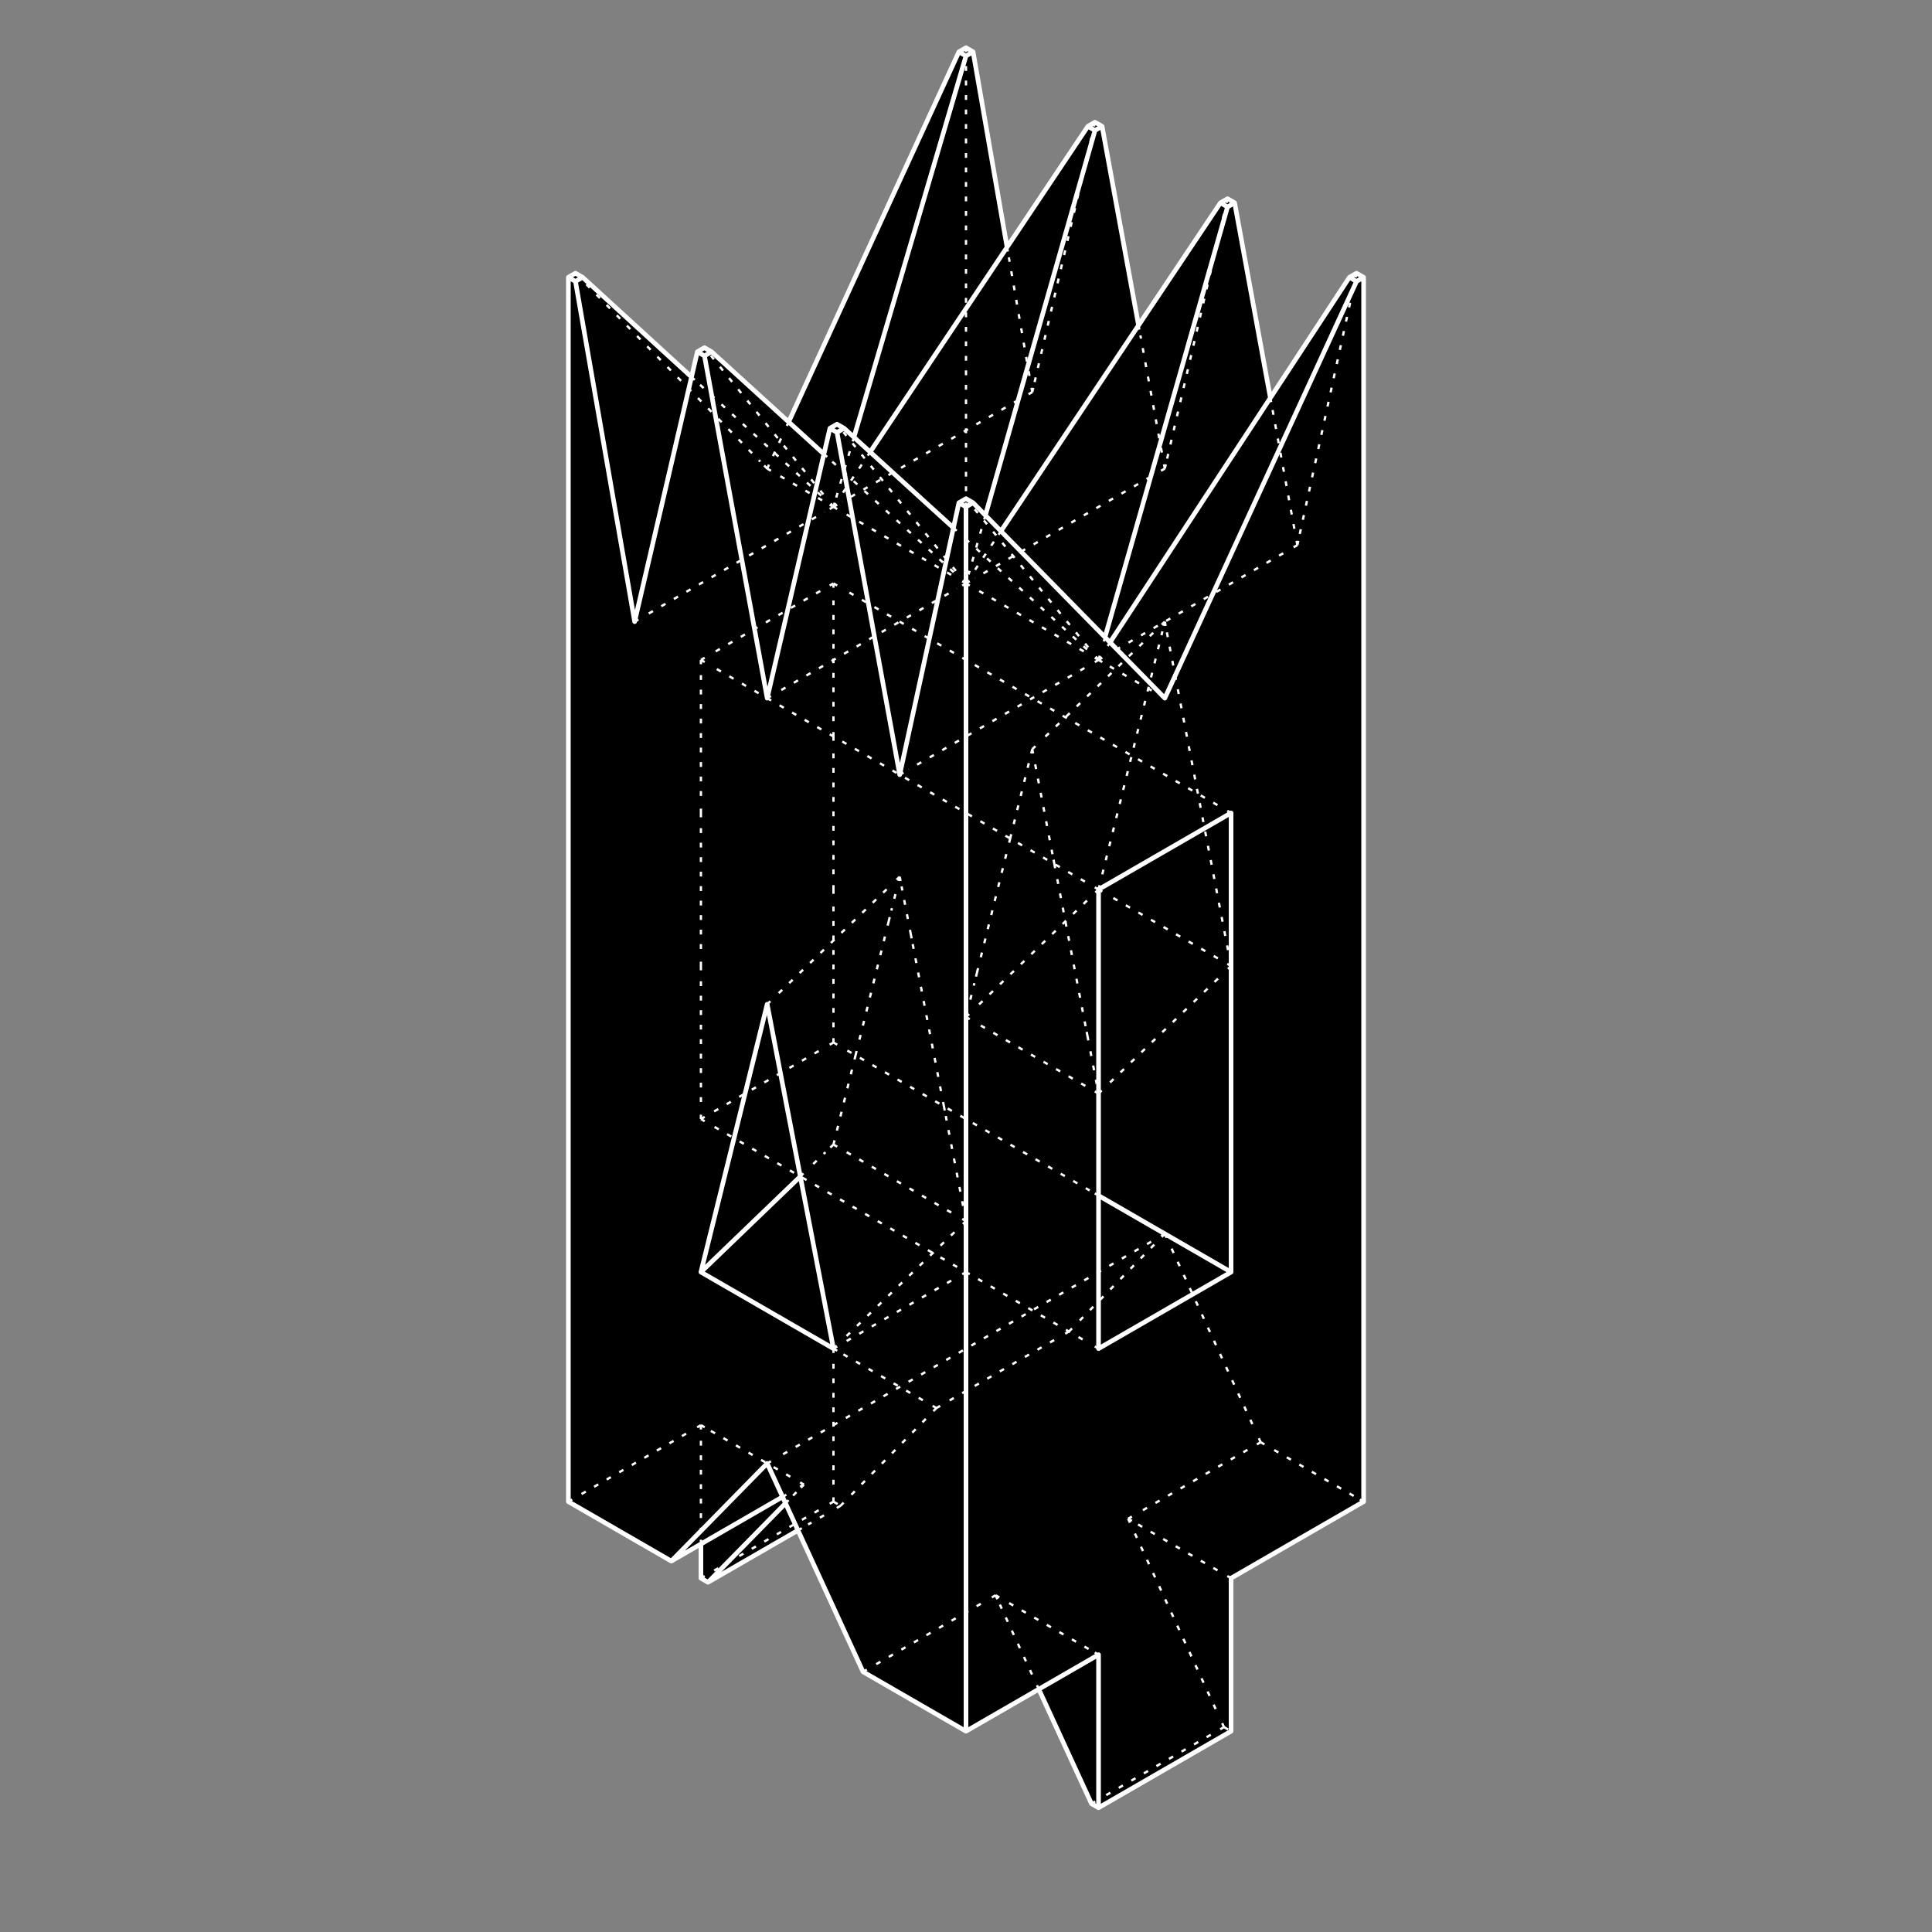
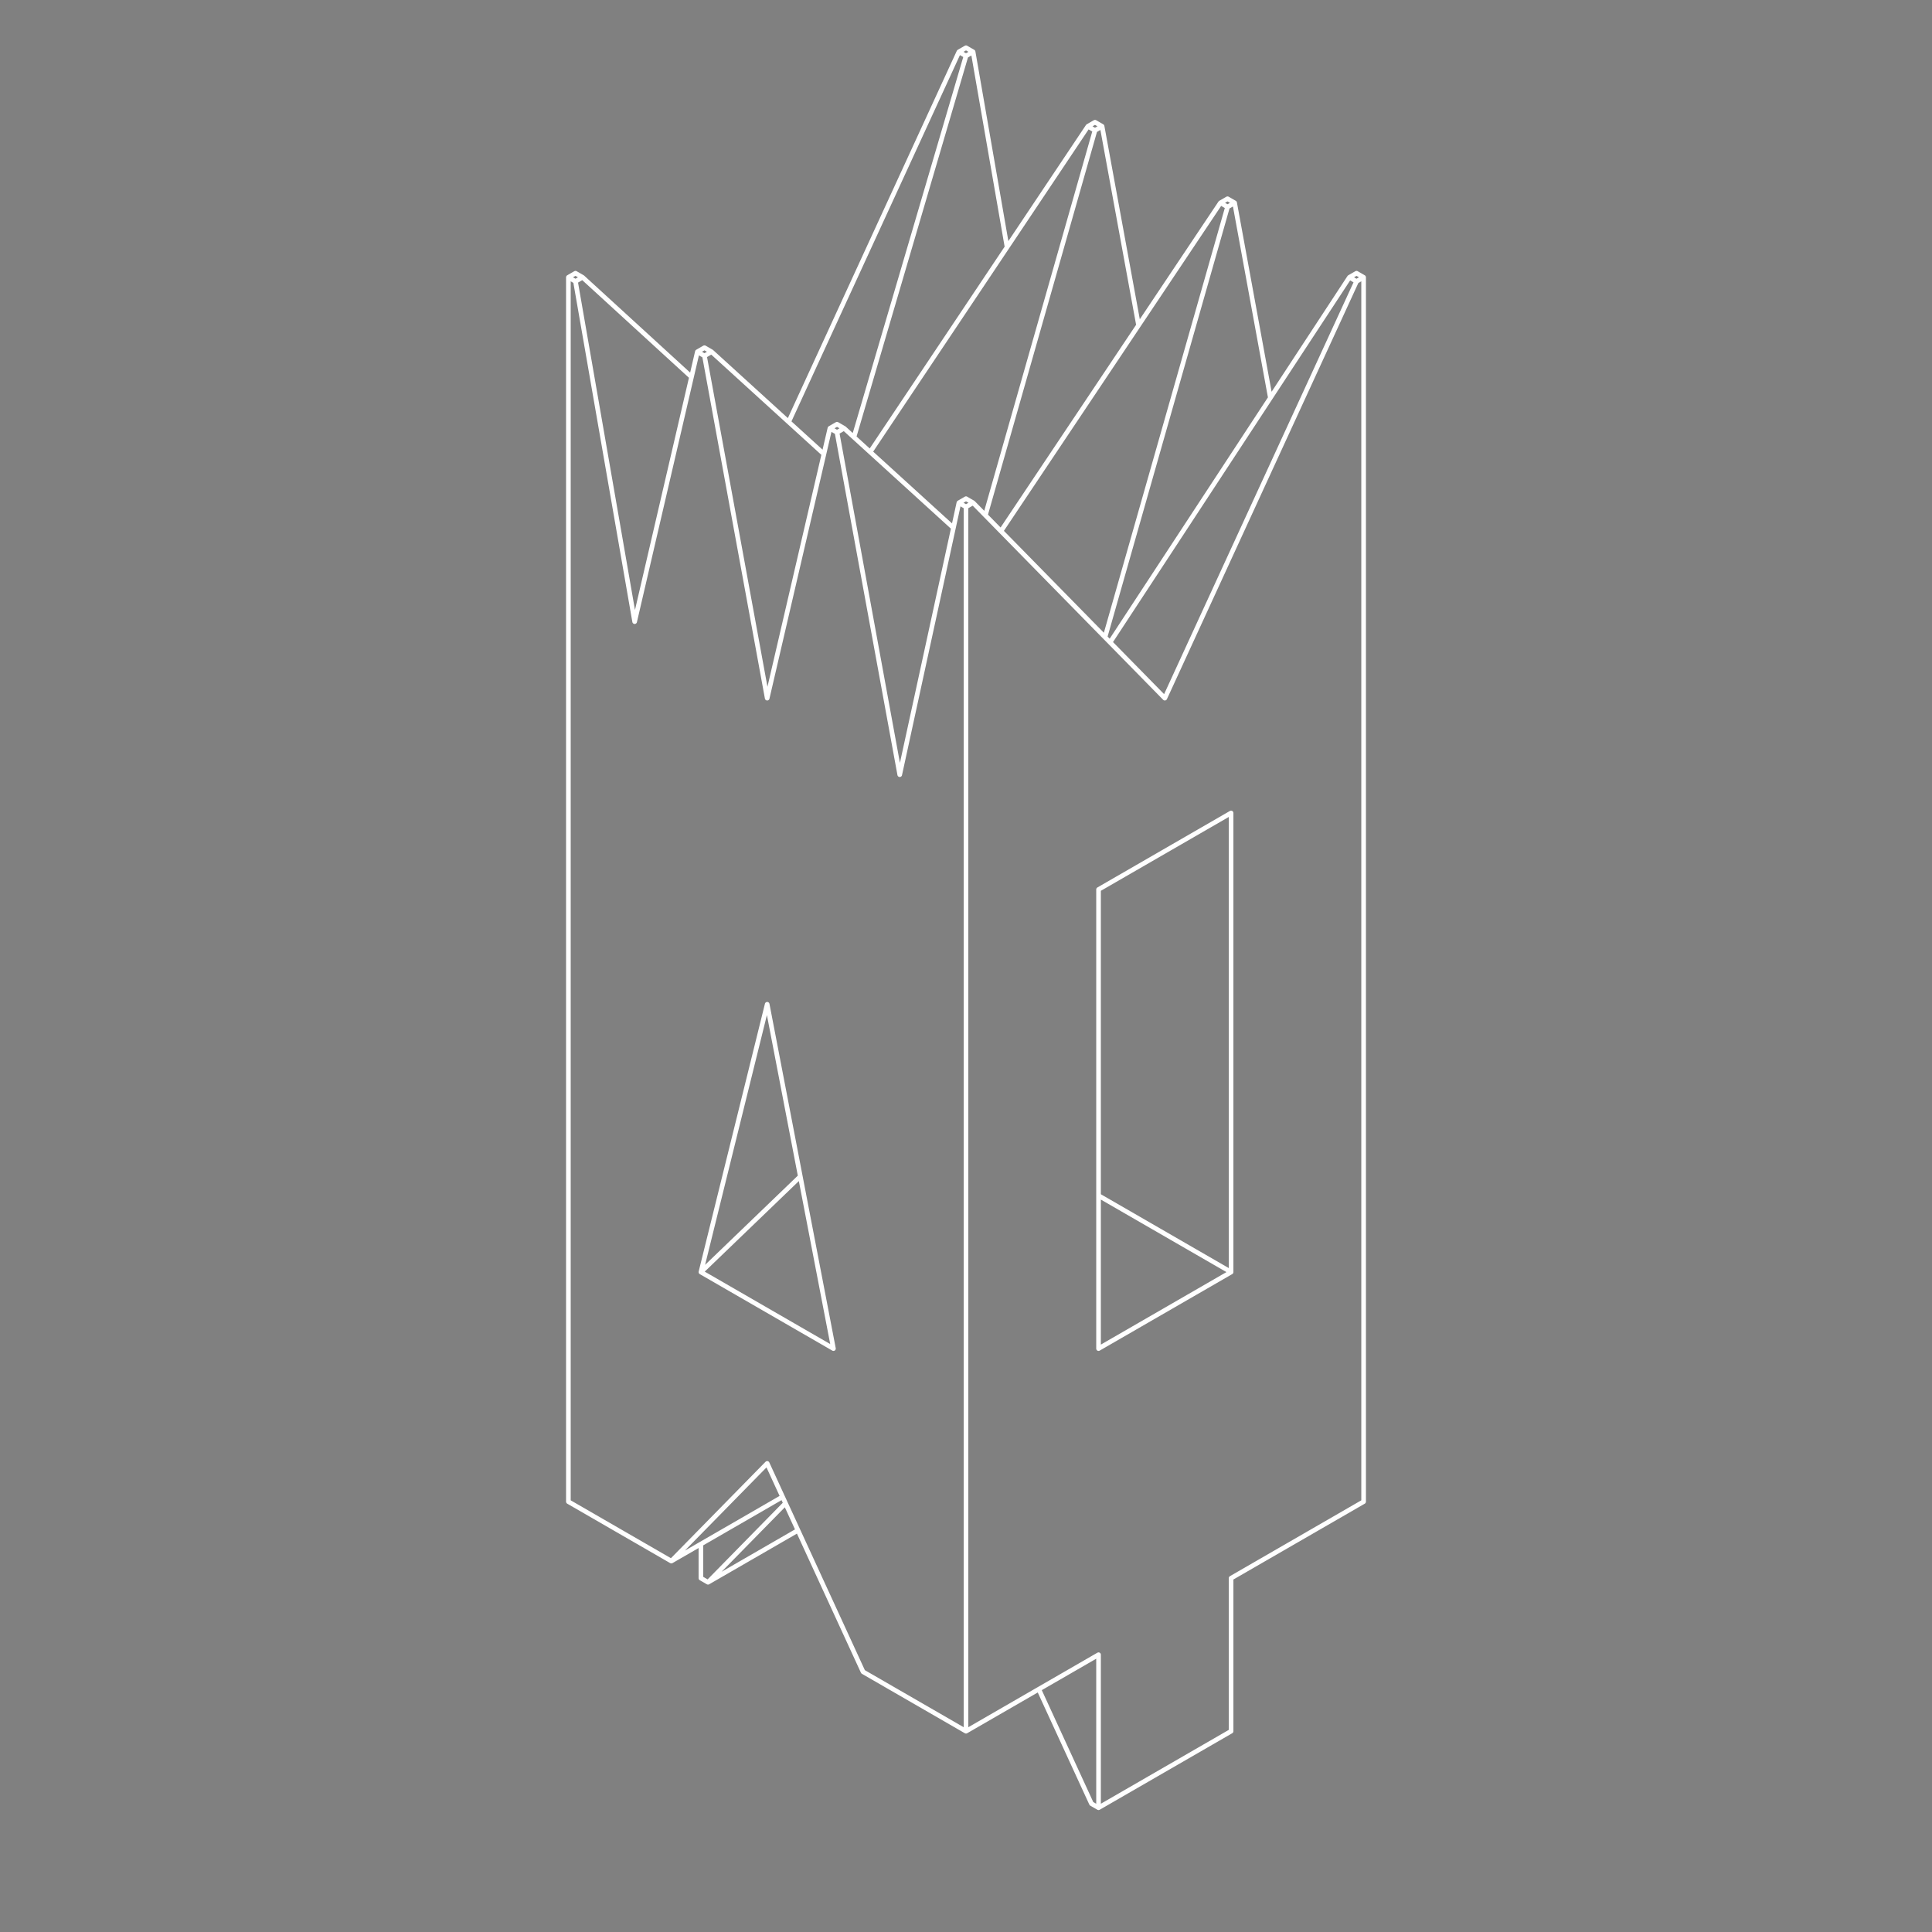
<svg xmlns="http://www.w3.org/2000/svg" xmlns:xlink="http://www.w3.org/1999/xlink" width="1000" height="1000" viewBox="0 0 1000 1000">
  <rect x="0" y="0" width="1000" height="1000" fill="#808080" stroke="none" />
  <g>
    <defs>
-       <path id="a" d="M294.186 24.71h411.629v910.979h-411.629z" />
-     </defs>
+       </defs>
    <clipPath id="b">
      <use xlink:href="#a" overflow="visible" />
    </clipPath>
    <g clip-path="url(#b)">
      <defs>
        <path id="c" d="M294.186 24.71h411.629v910.979h-411.629z" />
      </defs>
      <clipPath id="d">
        <use xlink:href="#c" overflow="visible" />
      </clipPath>
-       <path clip-path="url(#d)" d="M705.814 143.525v633.735c-22.875 13.199-45.734 26.4-68.609 39.601v79.214l-68.595 39.615v-79.214l-30.931 17.849c-12.555 7.246-25.109 14.506-37.68 21.75v-633.72c1.23-.705 2.445-1.41 3.674-2.131l6.361 6.48v.015l8.039 8.19 53.881 54.915 2.609 2.655 28.335 28.89c33.076-71.91 66.165-143.806 99.24-215.715 1.217-.704 2.446-1.424 3.676-2.129m-68.609 514.905v-237.645c-22.875 13.2-45.734 26.4-68.595 39.6v237.66c22.861-13.215 45.72-26.415 68.595-39.615M702.14 141.41c1.216.705 2.444 1.41 3.675 2.115-1.23.704-2.459 1.424-3.675 2.13-1.229-.706-2.46-1.426-3.675-2.13 1.215-.705 2.445-1.41 3.675-2.115M698.465 143.525c1.215.705 2.445 1.425 3.675 2.13-33.075 71.909-66.164 143.805-99.24 215.715l-28.335-28.89c27.661-42.18 55.32-84.375 82.98-126.555l40.92-62.4" />
-       <path clip-path="url(#d)" d="M657.545 205.926c-27.66 42.18-55.319 84.375-82.98 126.555l-2.611-2.655 63.422-222.72c1.215-.705 2.445-1.41 3.676-2.115l18.493 100.935zM635.375 102.86c1.215.704 2.445 1.41 3.676 2.13-1.23.705-2.461 1.41-3.676 2.115l-3.689-2.115c1.23-.719 2.459-1.426 3.689-2.13" />
-       <path clip-path="url(#d)" d="M637.205 579.215v79.217c-22.875-13.201-45.734-26.402-68.595-39.602v-158.445c22.86-13.2 45.72-26.398 68.595-39.601v158.431zM637.205 658.43c-22.875 13.2-45.734 26.4-68.595 39.615v-79.215c22.861 13.199 45.72 26.4 68.595 39.6M635.375 107.104l-63.42 222.72-53.881-54.914 71.236-106.53v-.016l42.375-63.375 3.69 2.115M570.439 65.375l18.871 102.99v.015l-71.236 106.53-8.039-8.19v-.015l56.73-199.215 3.674-2.115M568.61 856.476v79.214c-1.23-.704-2.461-1.425-3.675-2.129-9.09-19.74-18.181-39.496-27.256-59.236 10.306-5.955 20.626-11.895 30.931-17.849M566.765 63.245c1.23.72 2.444 1.425 3.675 2.13l-3.675 2.115-3.675-2.115c1.23-.705 2.445-1.41 3.675-2.13M563.09 65.375l3.675 2.115-56.729 199.215-6.359-6.48-3.676-2.114c-1.229.704-2.443 1.41-3.676 2.114-.944 4.32-1.891 8.655-2.819 12.975-14.385-13.079-28.755-26.174-43.125-39.254l70.875-106.006c13.949-20.85 27.884-41.715 41.834-62.565M503.676 26.824c5.865 33.706 11.714 67.41 17.579 101.115l-70.875 106.006c-2.789-2.551-5.595-5.086-8.385-7.635 19.336-65.79 38.671-131.581 58.005-197.355l3.676-2.131M500 24.71l3.676 2.115-3.676 2.13-3.676-2.13 3.676-2.115M500 258.11l3.676 2.115c-1.23.72-2.445 1.425-3.676 2.13-1.23-.705-2.445-1.41-3.676-2.13l3.676-2.115M496.324 26.824c1.229.706 2.445 1.426 3.676 2.131-19.336 65.774-38.67 131.564-58.005 197.355-1.696-1.53-3.39-3.076-5.086-4.621-1.23-.72-2.444-1.425-3.674-2.129-1.23.704-2.446 1.409-3.675 2.129-1.036 4.44-2.07 8.881-3.09 13.32h-.016c-6.09-5.535-12.166-11.07-18.256-16.62 29.386-63.854 58.757-127.709 88.126-191.565M493.505 273.199c-9.27 42.601-18.539 85.186-27.81 127.785-10.815-59.069-21.646-118.125-32.46-177.18l3.674-2.115c1.696 1.545 3.39 3.091 5.086 4.621 2.789 2.549 5.596 5.084 8.385 7.635 14.37 13.079 28.74 26.175 43.125 39.254M433.235 219.561c1.23.704 2.444 1.409 3.674 2.129-1.229.706-2.443 1.41-3.674 2.115l-3.675-2.115c1.231-.72 2.445-1.425 3.675-2.129M414.245 608.916l17.145 89.129c-22.86-13.215-45.735-26.414-68.595-39.615 17.144-16.5 34.306-33 51.45-49.514M397.101 519.801l17.145 89.115c-17.145 16.514-34.306 33.014-51.451 49.514 11.431-46.215 22.859-92.415 34.306-138.629M406.596 778.084l6.434 14.012c-15.524 8.969-31.034 17.924-46.559 26.895 13.38-13.636 26.745-27.27 40.125-40.907M406.596 778.084c-13.38 13.637-26.745 27.271-40.125 40.906l-3.677-2.13v-17.685c14.086-8.131 28.172-16.276 42.271-24.406.509 1.111 1.021 2.207 1.531 3.315M397.101 757.445c2.654 5.775 5.309 11.55 7.964 17.324-14.099 8.13-28.185 16.275-42.271 24.406l-15.313 8.849c16.543-16.858 33.074-33.719 49.62-50.579M368.301 182.074c13.305 12.121 26.609 24.226 39.9 36.315 6.09 5.55 12.164 11.085 18.255 16.62h.015c-9.795 42.12-19.591 84.24-29.37 126.359l-32.476-177.164c1.23-.72 2.461-1.424 3.676-2.13M364.625 179.96c1.23.706 2.461 1.41 3.676 2.115-1.215.705-2.445 1.41-3.676 2.13-1.216-.72-2.445-1.425-3.676-2.13 1.231-.705 2.46-1.409 3.676-2.115M357.919 195.125c-9.809 42.21-19.604 84.42-29.429 126.646-10.201-58.71-20.416-117.421-30.63-176.115 1.229-.706 2.46-1.426 3.674-2.13 18.796 17.203 37.591 34.394 56.385 51.599M297.86 141.41c1.23.705 2.461 1.41 3.675 2.115-1.214.704-2.444 1.424-3.675 2.13-1.216-.706-2.444-1.426-3.675-2.13 1.231-.705 2.46-1.41 3.675-2.115M364.625 184.205l32.476 177.165c9.779-42.119 19.573-84.239 29.37-126.359 1.02-4.44 2.054-8.88 3.09-13.32 1.229.705 2.444 1.41 3.675 2.114 10.813 59.056 21.645 118.111 32.46 177.181l27.81-127.785c.931-4.319 1.875-8.655 2.819-12.975 1.229.72 2.445 1.425 3.676 2.13v633.721c-17.76-10.262-35.52-20.506-53.295-30.766-11.22-24.406-22.44-48.811-33.676-73.215l-6.434-14.012c-.512-1.108-1.021-2.204-1.531-3.314-2.655-5.774-5.31-11.549-7.964-17.324-16.547 16.859-33.076 33.721-49.62 50.579-17.76-10.26-35.521-20.52-53.295-30.765v-633.735c1.229.705 2.459 1.425 3.675 2.131 10.214 58.694 20.429 117.404 30.63 176.114 9.824-42.226 19.62-84.436 29.429-126.645 1.005-4.351 2.026-8.7 3.03-13.051 1.229.707 2.459 1.411 3.675 2.131m66.765 513.84l-17.145-89.129-17.145-89.115c-11.446 46.214-22.875 92.414-34.307 138.629 22.861 13.2 45.736 26.4 68.597 39.615" />
    </g>
  </g>
  <g stroke="#fff" stroke-width="1.2" stroke-miterlimit="10" stroke-dasharray="2.5,5" fill="none">
-     <path d="M500 632.026l-1.621 1.56M494.021 637.779c-19.606 18.867-39.216 37.735-58.822 56.603M433.019 696.479l-1.623 1.559M431.396 698.038v2.25M431.396 705.928v66.258M431.396 775.006v2.25M534.301 202.941l-.385-2.217M532.85 194.589c-3.557-20.454-7.113-40.908-10.672-61.362M521.645 130.159l-.385-2.217M503.676 26.828l-3.676-2.123M500 24.706l-3.676 2.122M397.096 361.372l1.949-1.125M404.396 357.157c30.327-17.508 60.653-35.017 90.979-52.527M498.052 303.086l1.948-1.125M500 301.961l1.251-1.871M504.713 294.912c3.463-5.18 6.924-10.357 10.387-15.536M516.831 276.785l1.251-1.87M631.692 104.982l3.675 2.121M635.367 107.104l3.676-2.121M328.493 321.766l1.948-1.125M335.794 317.55c30.325-17.509 60.653-35.019 90.979-52.526M429.449 263.479l1.947-1.125M431.396 262.354l1.25-1.871M436.312 255.002c3.662-5.479 7.327-10.96 10.992-16.439M449.135 235.822l1.25-1.871M563.091 65.374l3.674 2.123M566.765 67.497l3.675-2.123M397.096 242.549l.941-2.044M400.088 236.047c2.051-4.459 4.1-8.917 6.153-13.375M407.266 220.441l.939-2.045M496.324 26.828l3.676 2.122M500 28.949l3.676-2.122M297.866 141.408l1.576 1.607M303.488 147.137l90.009 91.744M395.521 240.943l1.575 1.606M397.096 242.549l1.949 1.125M403.909 246.482c7.702 4.447 15.404 8.896 23.106 13.341M429.449 261.229l1.947 1.125M431.396 262.354l-1.659-1.52M425.061 256.555c-21.046-19.258-42.093-38.516-63.137-57.774M359.584 196.642l-1.659-1.52M357.925 195.123l-1.658-1.52M351.65 189.381c-15.381-14.074-30.762-28.148-46.144-42.222M303.201 145.049l-1.658-1.52M571.949 329.82l-.617 2.163M569.22 339.404l-.616 2.163M568.604 341.568l-1.429-1.738M563.249 335.055c-19.952-24.273-39.905-48.545-59.858-72.82M501.428 259.847l-1.428-1.739M441.99 226.311l-.634 2.158M439.865 233.545l-7.088 24.111M432.031 260.195l-.635 2.158M431.396 262.354l-1.416-1.749M426.163 255.895c-19.401-23.945-38.804-47.891-58.206-71.837M366.049 181.703l-1.415-1.75M602.905 361.372l-1.948-1.125M596.092 357.438c-7.703-4.446-15.406-8.894-23.109-13.341M570.551 342.693l-1.947-1.125M568.604 341.568l-1.664-1.515M562.654 336.152l-65.344-59.484M495.166 274.717l-1.662-1.514M510.035 266.715l-.616 2.165M508.012 273.826c-2.23 7.833-4.461 15.664-6.69 23.497M500.617 299.797l-.617 2.163M500 301.961l-1.415-1.75M494.768 295.502c-19.403-23.944-38.807-47.891-58.209-71.837M434.65 221.311l-1.415-1.749M364.633 184.199l-3.676-2.123M360.957 182.076l3.676-2.123M364.633 179.954l3.675 2.123M368.308 182.076l-3.677 2.123M433.235 223.806l-3.677-2.122M429.561 221.684l3.675-2.122M433.235 219.562l3.674 2.122M436.909 221.684c-1.224.709-2.449 1.416-3.674 2.123M297.866 145.651l-3.674-2.122M294.192 143.529l3.674-2.122M297.866 141.408l3.675 2.122M301.541 143.529l-3.675 2.123M405.064 774.775l1.949-1.125M414.135 769.539l1.949-1.125M568.604 935.688l-3.676-2.123M537.679 874.324l-.941-2.043M534.178 866.713c-5.549-12.06-11.095-24.121-16.644-36.183M516.254 827.747l-.941-2.044M515.313 825.703l1.948 1.125M522.327 829.754c13.931 8.042 27.862 16.087 41.794 24.129M566.654 855.345l1.949 1.125M435.072 779.378l1.574-1.605M440.688 773.653c13.468-13.728 26.936-27.454 40.403-41.183M483.111 730.411l1.575-1.605M484.687 728.806l-1.948-1.125M477.673 724.756l-41.795-24.129M433.346 699.163l-1.949-1.125M431.396 698.038l1.949-1.125M438.229 694.095c19.127-11.042 38.254-22.085 57.381-33.129M498.052 659.557l1.948-1.125M602.905 242.549l-.407-2.214M601.388 234.271c-3.704-20.218-7.409-40.436-11.114-60.652M589.719 170.586l-.407-2.214M570.439 65.374l-3.675-2.122M566.765 63.252l-.51 2.191M564.931 71.142c-9.819 42.253-19.638 84.507-29.458 126.759M534.811 200.75l-.51 2.191M534.301 202.941l-1.948 1.125M527 207.156c-30.325 17.509-60.653 35.019-90.979 52.528M433.346 261.229l-1.949 1.125M431.396 262.354l1.949 1.125M438.229 266.297c19.127 11.043 38.254 22.087 57.381 33.128M498.052 300.836l1.948 1.125M500 301.961l-1.664-1.516M493.656 296.185c-21.063-19.175-42.128-38.349-63.191-57.523M428.126 236.531l-1.664-1.515M702.134 141.408l-.479 2.198M700.406 149.348c-9.265 42.58-18.531 85.159-27.797 127.74M671.986 279.958l-.479 2.198M671.507 282.156l-.407-2.214M669.957 273.7c-3.812-20.812-7.626-41.622-11.44-62.434M657.945 208.146l-.407-2.214M639.043 104.982l-3.676-2.122M635.367 102.861l-.51 2.191M633.535 110.75c-9.82 42.252-19.639 84.506-29.458 126.759M603.415 240.357l-.51 2.191M602.905 242.549l-1.948 1.125M595.604 246.765c-30.327 17.508-60.656 35.018-90.979 52.526M501.948 300.836l-1.948 1.125M500 301.961l1.948 1.125M506.832 305.905c19.127 11.044 38.254 22.086 57.381 33.128M566.654 340.443l1.949 1.125M568.604 341.568l-1.949 1.125M561.303 345.783c-30.327 17.508-60.654 35.018-90.98 52.529M467.647 399.855l-1.948 1.125M602.905 638.627l.941 2.043M606.426 646.281c14.62 31.787 29.242 63.572 43.863 95.359M651.578 744.445l.94 2.044M652.518 746.489l1.949 1.125M659.533 750.538c13.931 8.042 27.863 16.085 41.793 24.129M703.859 776.131l1.948 1.125M446.711 865.312l1.947-1.125M453.543 861.367c19.126-11.043 38.252-22.086 57.381-33.129M513.365 826.828l1.948-1.125M637.206 816.863l-1.948-1.125M630.191 812.812c-13.933-8.043-27.863-16.085-41.795-24.13M585.863 787.221l-1.948-1.125M583.915 786.096l.94 2.043M587.437 793.75c14.622 31.787 29.241 63.572 43.863 95.357M632.59 891.913l.941 2.044M633.531 893.957l3.675 2.122M484.687 728.806l1.948-1.125M491.519 724.861c19.125-11.043 38.253-22.086 57.381-33.128M551.342 690.322l1.947-1.125M553.289 689.197l1.576-1.605M558.906 683.473c13.467-13.725 26.934-27.452 40.402-41.181M601.329 640.232l1.576-1.605M602.905 638.627l-1.948 1.125M595.845 642.703c-64.749 37.382-129.497 74.765-194.244 112.148M399.045 756.327l-1.949 1.125M294.192 777.256l1.948-1.125M301.024 773.311c19.125-11.043 38.253-22.087 57.381-33.129M360.846 738.772l1.948-1.125M568.604 460.393l-1.949-1.125M561.543 456.316c-64.748-37.383-129.497-74.766-194.244-112.148M364.742 342.693l-1.948-1.125M637.206 420.784l-1.948-1.125M630.146 416.708l-194.244-112.147M433.346 303.086l-1.949-1.125M431.396 539.607l1.949 1.125M438.573 543.75c41.823 24.146 83.646 48.293 125.467 72.439M566.654 617.699l1.949 1.125M362.794 579.216l1.948-1.125M369.626 575.271l57.381-33.129M429.449 540.732l1.947-1.125M431.396 539.607v-2.25M431.396 531.72v-66.258M431.396 462.643v-2.25M431.396 460.393v-2.25M431.396 452.503v-66.256M431.396 383.426v-2.25M431.396 381.176v-2.25M431.396 373.287v-66.256M431.396 304.211v-2.25M431.396 301.961l-1.947 1.125M424.564 305.905c-19.126 11.044-38.252 22.086-57.379 33.128M364.742 340.443l-1.948 1.125M362.794 341.568v2.25M362.794 349.457v66.257M362.794 418.534v2.25M362.794 420.784v2.25M362.794 428.673v66.257M362.794 497.75v2.25M362.794 500v2.25M362.794 507.89v66.256M362.794 576.966v2.25M362.794 579.216l1.948 1.125M369.854 583.293l194.244 112.145M566.654 696.913l1.949 1.125M568.604 460.393l.54-2.185M570.543 452.555c10.372-41.926 20.748-83.853 31.123-125.779M602.365 323.949l.54-2.183M602.905 321.766l-1.622 1.559M596.926 327.519c-19.608 18.867-39.217 37.735-58.825 56.603M535.922 386.218l-1.621 1.559M671.507 282.156l-1.948 1.125M664.206 286.371c-30.325 17.508-60.653 35.02-90.979 52.527M570.551 340.443l-1.947 1.125M568.604 341.568l1.232-1.881M573.327 334.364l1.233-1.881M698.459 143.529l3.675-2.122M702.134 141.408l3.674 2.122M705.808 143.529l-3.674 2.123M702.134 145.651l-3.675-2.122M500 262.354l3.676-2.123M503.676 260.23l-3.676-2.122M500 258.109l-3.676 2.122M496.324 260.23l3.676 2.123M500 262.354v-2.25M500 254.201v-224.294M500 26.956v-2.25M366.469 818.984l-3.675-2.121M362.794 816.863l1.948-1.125M369.626 812.918c19.128-11.043 38.253-22.085 57.381-33.129M429.449 778.381l1.947-1.125M431.396 777.256c1.227.705 2.449 1.413 3.676 2.122M435.072 779.378l-1.948 1.125M426.526 784.312c-2.748 1.587-5.496 3.173-8.247 4.759M414.983 790.975l-1.948 1.125M413.033 792.1l-1.947 1.125M405.752 796.305c-11.557 6.672-23.112 13.343-34.667 20.016M368.418 817.859l-1.949 1.125M406.59 778.09l1.576-1.605M410.472 774.134l2.883-2.938M414.509 770.02l1.575-1.605M416.085 768.414l-1.948-1.125M409.07 764.363c-13.933-8.042-27.863-16.086-41.794-24.129M364.744 738.772l-1.949-1.125M362.794 737.647v2.25M362.794 745.746v48.26M362.794 796.932v2.25M568.604 566.014l-1.949-1.125M561.771 562.068c-19.127-11.042-38.255-22.086-57.381-33.129M501.948 527.53l-1.948-1.125M500 526.405l.541-2.184M502.227 517.408c.701-2.839 1.404-5.678 2.106-8.517M505.176 505.486l.54-2.184M505.716 503.302l.54-2.185M507.654 495.47c4.658-18.824 9.316-37.649 13.973-56.475M522.327 436.171l.54-2.185M522.867 433.986l.541-2.183M524.701 426.572c2.806-11.331 5.607-22.663 8.412-33.996M533.76 389.962l.541-2.185M534.301 387.777l.425 2.21M535.811 395.628c2.986 15.51 5.97 31.021 8.957 46.531M545.311 444.979l.425 2.21M545.735 447.189l.425 2.21M547.247 455.045c4.892 25.409 9.779 50.818 14.671 76.229M562.461 534.099l.425 2.209M562.886 536.308l.425 2.209M564.393 544.136c1.082 5.62 2.162 11.238 3.245 16.858M568.178 563.805c.141.734.281 1.472.426 2.209M568.604 566.014l1.621-1.561M574.581 560.261l58.825-56.604M635.584 501.561l1.622-1.561M637.206 500l-.425-2.21M635.627 491.797c-10.573-54.941-21.148-109.884-31.72-164.826M603.33 323.975l-.425-2.209M397.096 519.803l1.622-1.56M403.074 514.051l58.825-56.603M464.076 455.351l1.623-1.56M465.699 453.791l-.541 2.184M463.473 462.788c-.703 2.839-1.406 5.678-2.107 8.517M460.522 474.711l-.54 2.184M459.982 476.895l-.541 2.184M458.044 484.727c-4.658 18.826-9.316 37.65-13.972 56.475M443.372 544.025l-.54 2.185M442.832 546.21l-.541 2.185M440.996 553.623l-8.411 33.996M431.938 590.234l-.54 2.184M637.206 500l-1.948-1.125M630.374 496.055c-19.128-11.042-38.255-22.086-57.381-33.127M570.551 461.518l-1.947-1.125M568.604 460.393l-1.623 1.559M562.625 466.146c-19.608 18.868-39.217 37.735-58.825 56.604M501.621 524.846l-1.621 1.559M414.246 608.922l1.622-1.561M420.925 602.495l6.322-6.083M429.775 593.979l1.621-1.561M431.396 592.418l1.949 1.125M438.229 596.363c19.127 11.042 38.254 22.086 57.381 33.129M498.052 630.901l1.948 1.125M500 632.026l-.425-2.209M498.49 624.176c-2.986-15.511-5.97-31.021-8.955-46.53M488.992 574.822l-.427-2.209M488.565 572.613l-.425-2.209M487.054 564.758c-4.89-25.409-9.779-50.818-14.669-76.229M471.842 485.706l-.427-2.21M471.415 483.496l-.425-2.209M469.909 475.668c-1.081-5.619-2.162-11.238-3.245-16.857M466.124 456l-.427-2.209M652.518 746.489l-1.947 1.125M645.686 750.433c-19.125 11.042-38.251 22.085-57.379 33.128M585.863 784.971l-1.948 1.125M633.531 893.957l-1.949 1.125M626.699 897.901c-19.127 11.042-38.255 22.085-57.381 33.129M566.876 932.439l-1.948 1.125M566.765 63.252l-3.674 2.123M635.367 102.861l-3.675 2.122" />
-   </g>
+     </g>
  <g stroke="#fff" stroke-width="2.4" stroke-linecap="round" stroke-linejoin="round" stroke-miterlimit="10" fill="none">
    <path d="M635.367 107.104c-21.139 74.238-42.279 148.478-63.418 222.718M566.765 67.497c-18.908 66.406-37.817 132.812-56.729 199.218M500 28.949l-58.01 197.361M357.925 195.123c-18.794-17.197-37.588-34.396-56.384-51.594M426.462 235.017c-19.386-17.647-38.771-35.294-58.155-52.939M493.502 273.203c-18.864-17.174-37.727-34.346-56.593-51.52M347.48 808.021c19.195-11.082 38.391-22.163 57.584-33.246M406.59 778.09c-13.374 13.633-26.746 27.263-40.121 40.895M414.246 608.922c-17.151 16.502-34.302 33.007-51.451 49.51M362.794 658.432c22.869 13.203 45.735 26.405 68.603 39.606M431.396 698.038c-11.434-59.411-22.867-118.822-34.301-178.235M397.096 519.803c-11.434 46.211-22.867 92.419-34.302 138.629M413.033 792.1c-15.522 8.963-31.041 17.923-46.564 26.885M366.469 818.984l-3.675-2.121M362.794 816.863v-17.681M500 896.079v-633.725M500 262.354l3.676-2.123M503.676 260.23l-3.676-2.122M500 258.109l-3.676 2.122M496.324 260.23l3.676 2.123M698.459 143.529l3.675 2.123M702.134 145.651l3.674-2.122M705.808 143.529l-3.674-2.122M702.134 141.408l-3.675 2.122M698.459 143.529c-41.301 62.985-82.599 125.969-123.898 188.954M637.206 658.432v-79.216M637.206 579.216v-79.217M637.206 500v-79.217M637.206 420.784c-22.869 13.203-45.735 26.406-68.603 39.608M568.604 460.393v79.214M568.604 539.607v79.218M568.604 618.824v79.214M568.604 698.038c22.867-13.201 45.733-26.403 68.603-39.606M637.206 658.432c-22.869-13.203-45.735-26.405-68.603-39.607M294.192 143.529v475.295M294.192 618.824v158.432M294.192 777.256c17.763 10.255 35.526 20.51 53.288 30.766M347.48 808.021c16.539-16.855 33.076-33.713 49.617-50.569M397.096 757.452l49.615 107.86M446.711 865.312c17.762 10.255 35.526 20.511 53.289 30.768M500 896.079c22.867-13.202 45.735-26.407 68.604-39.609M568.604 856.47v79.218M568.604 935.688c22.867-13.205 45.733-26.407 68.603-39.608M637.206 896.079v-79.216M637.206 816.863c22.868-13.204 45.735-26.405 68.602-39.607M705.808 777.256v-158.432M705.808 618.824v-475.295M568.604 935.688l-3.676-2.123M564.928 933.564c-9.084-19.746-18.167-39.494-27.249-59.24M297.866 145.651l-3.674-2.122M294.192 143.529l3.674-2.122M297.866 141.408l3.675 2.122M301.541 143.529l-3.675 2.123M433.235 223.806l-3.677-2.122M429.561 221.684l3.675-2.122M433.235 219.562l3.674 2.122M436.909 221.684c-1.224.709-2.449 1.416-3.674 2.123M364.633 184.199l-3.676-2.123M360.957 182.076l3.676-2.123M364.633 179.954l3.675 2.123M368.308 182.076l-3.677 2.123M702.134 145.651l-99.229 215.721M602.905 361.372c-33.077-33.714-66.155-67.428-99.229-101.142M408.205 218.396c29.373-63.856 58.746-127.713 88.119-191.568M496.324 26.828l3.676 2.122M500 28.949l3.676-2.122M450.386 233.951c37.567-56.191 75.136-112.384 112.705-168.577M563.091 65.374l3.674 2.123M566.765 67.497l3.675-2.123M518.082 274.915c37.871-56.644 75.741-113.287 113.61-169.933M631.692 104.982l3.675 2.121M635.367 107.104l3.676-2.121M521.26 127.943c-5.863-33.705-11.724-67.41-17.584-101.115M503.676 26.828l-3.676-2.123M500 24.706l-3.676 2.122M589.312 168.373c-6.291-34.334-12.581-68.666-18.873-103M570.439 65.374l-3.675-2.122M566.765 63.252l-3.674 2.123M657.539 205.932c-6.165-33.649-12.329-67.299-18.496-100.948M639.043 104.982l-3.676-2.122M635.367 102.861l-3.675 2.122M496.324 260.23c-10.208 46.917-20.415 93.834-30.625 140.75M465.699 400.98c-10.822-59.059-21.643-118.115-32.465-177.176M429.561 221.684c-10.821 46.563-21.644 93.127-32.466 139.688M397.096 361.372l-32.465-177.174M360.957 182.076c-10.82 46.562-21.645 93.126-32.464 139.689M328.493 321.766c-10.21-58.705-20.417-117.41-30.626-176.114" />
  </g>
</svg>